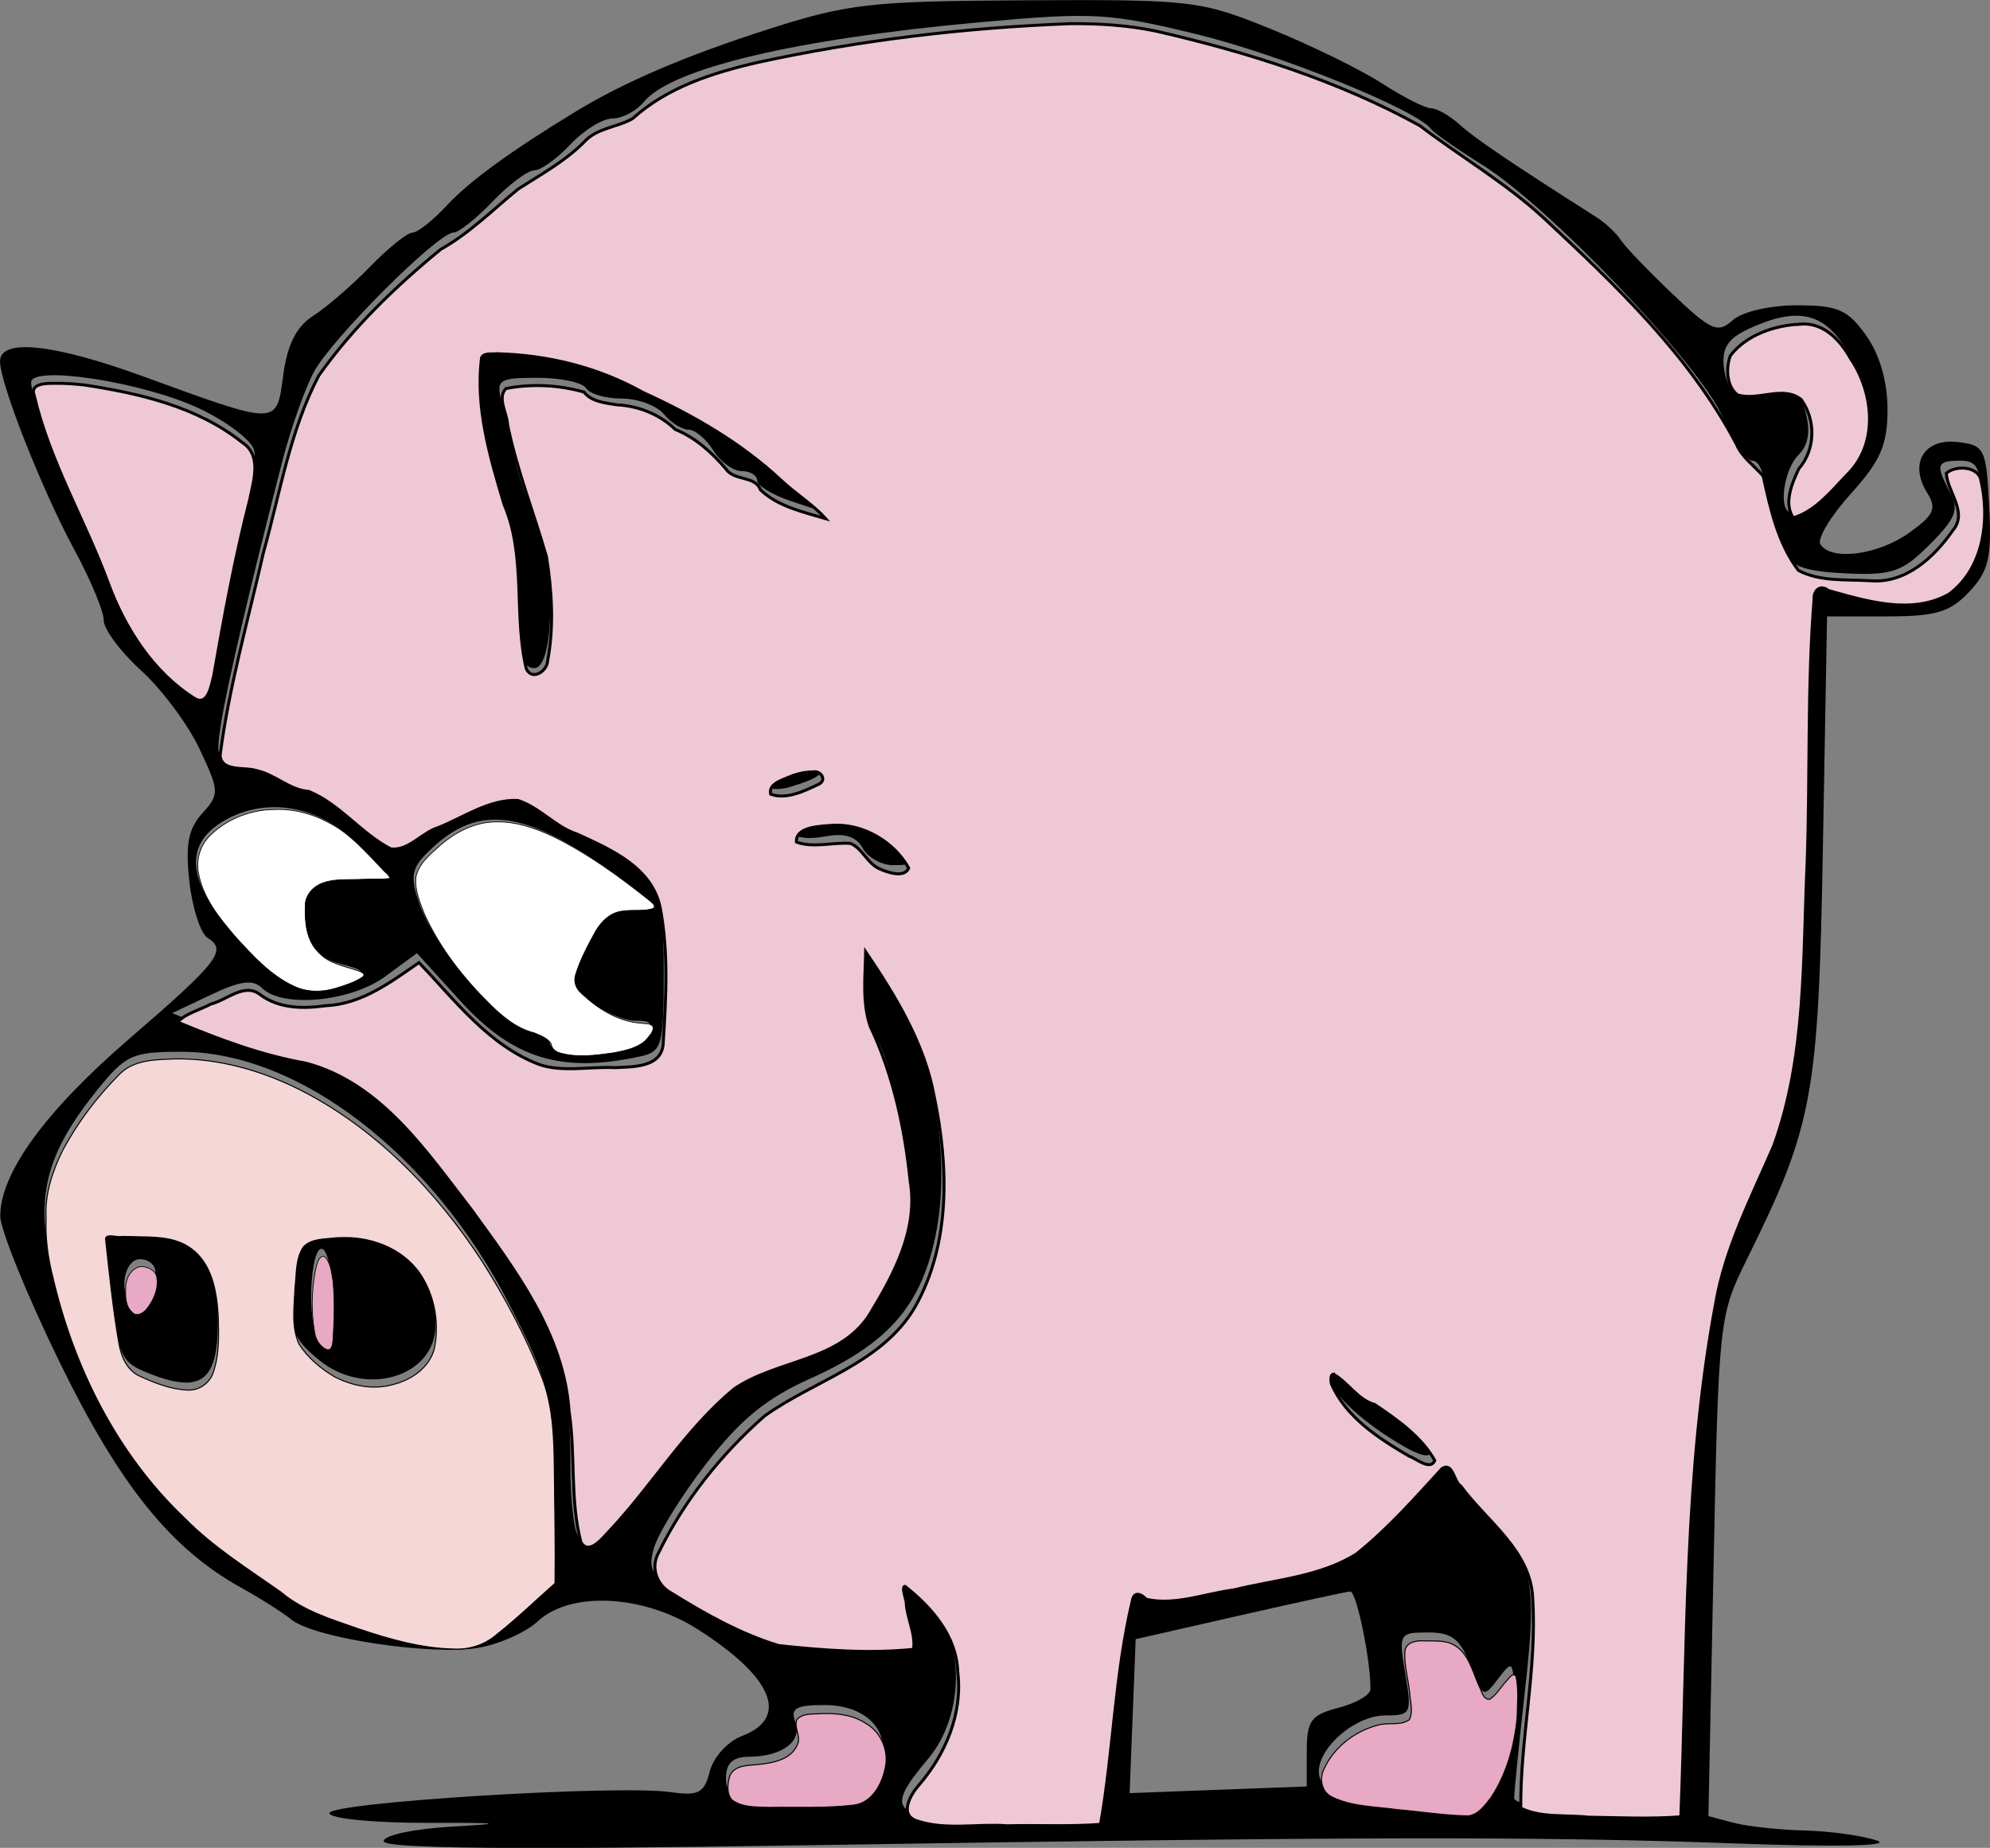
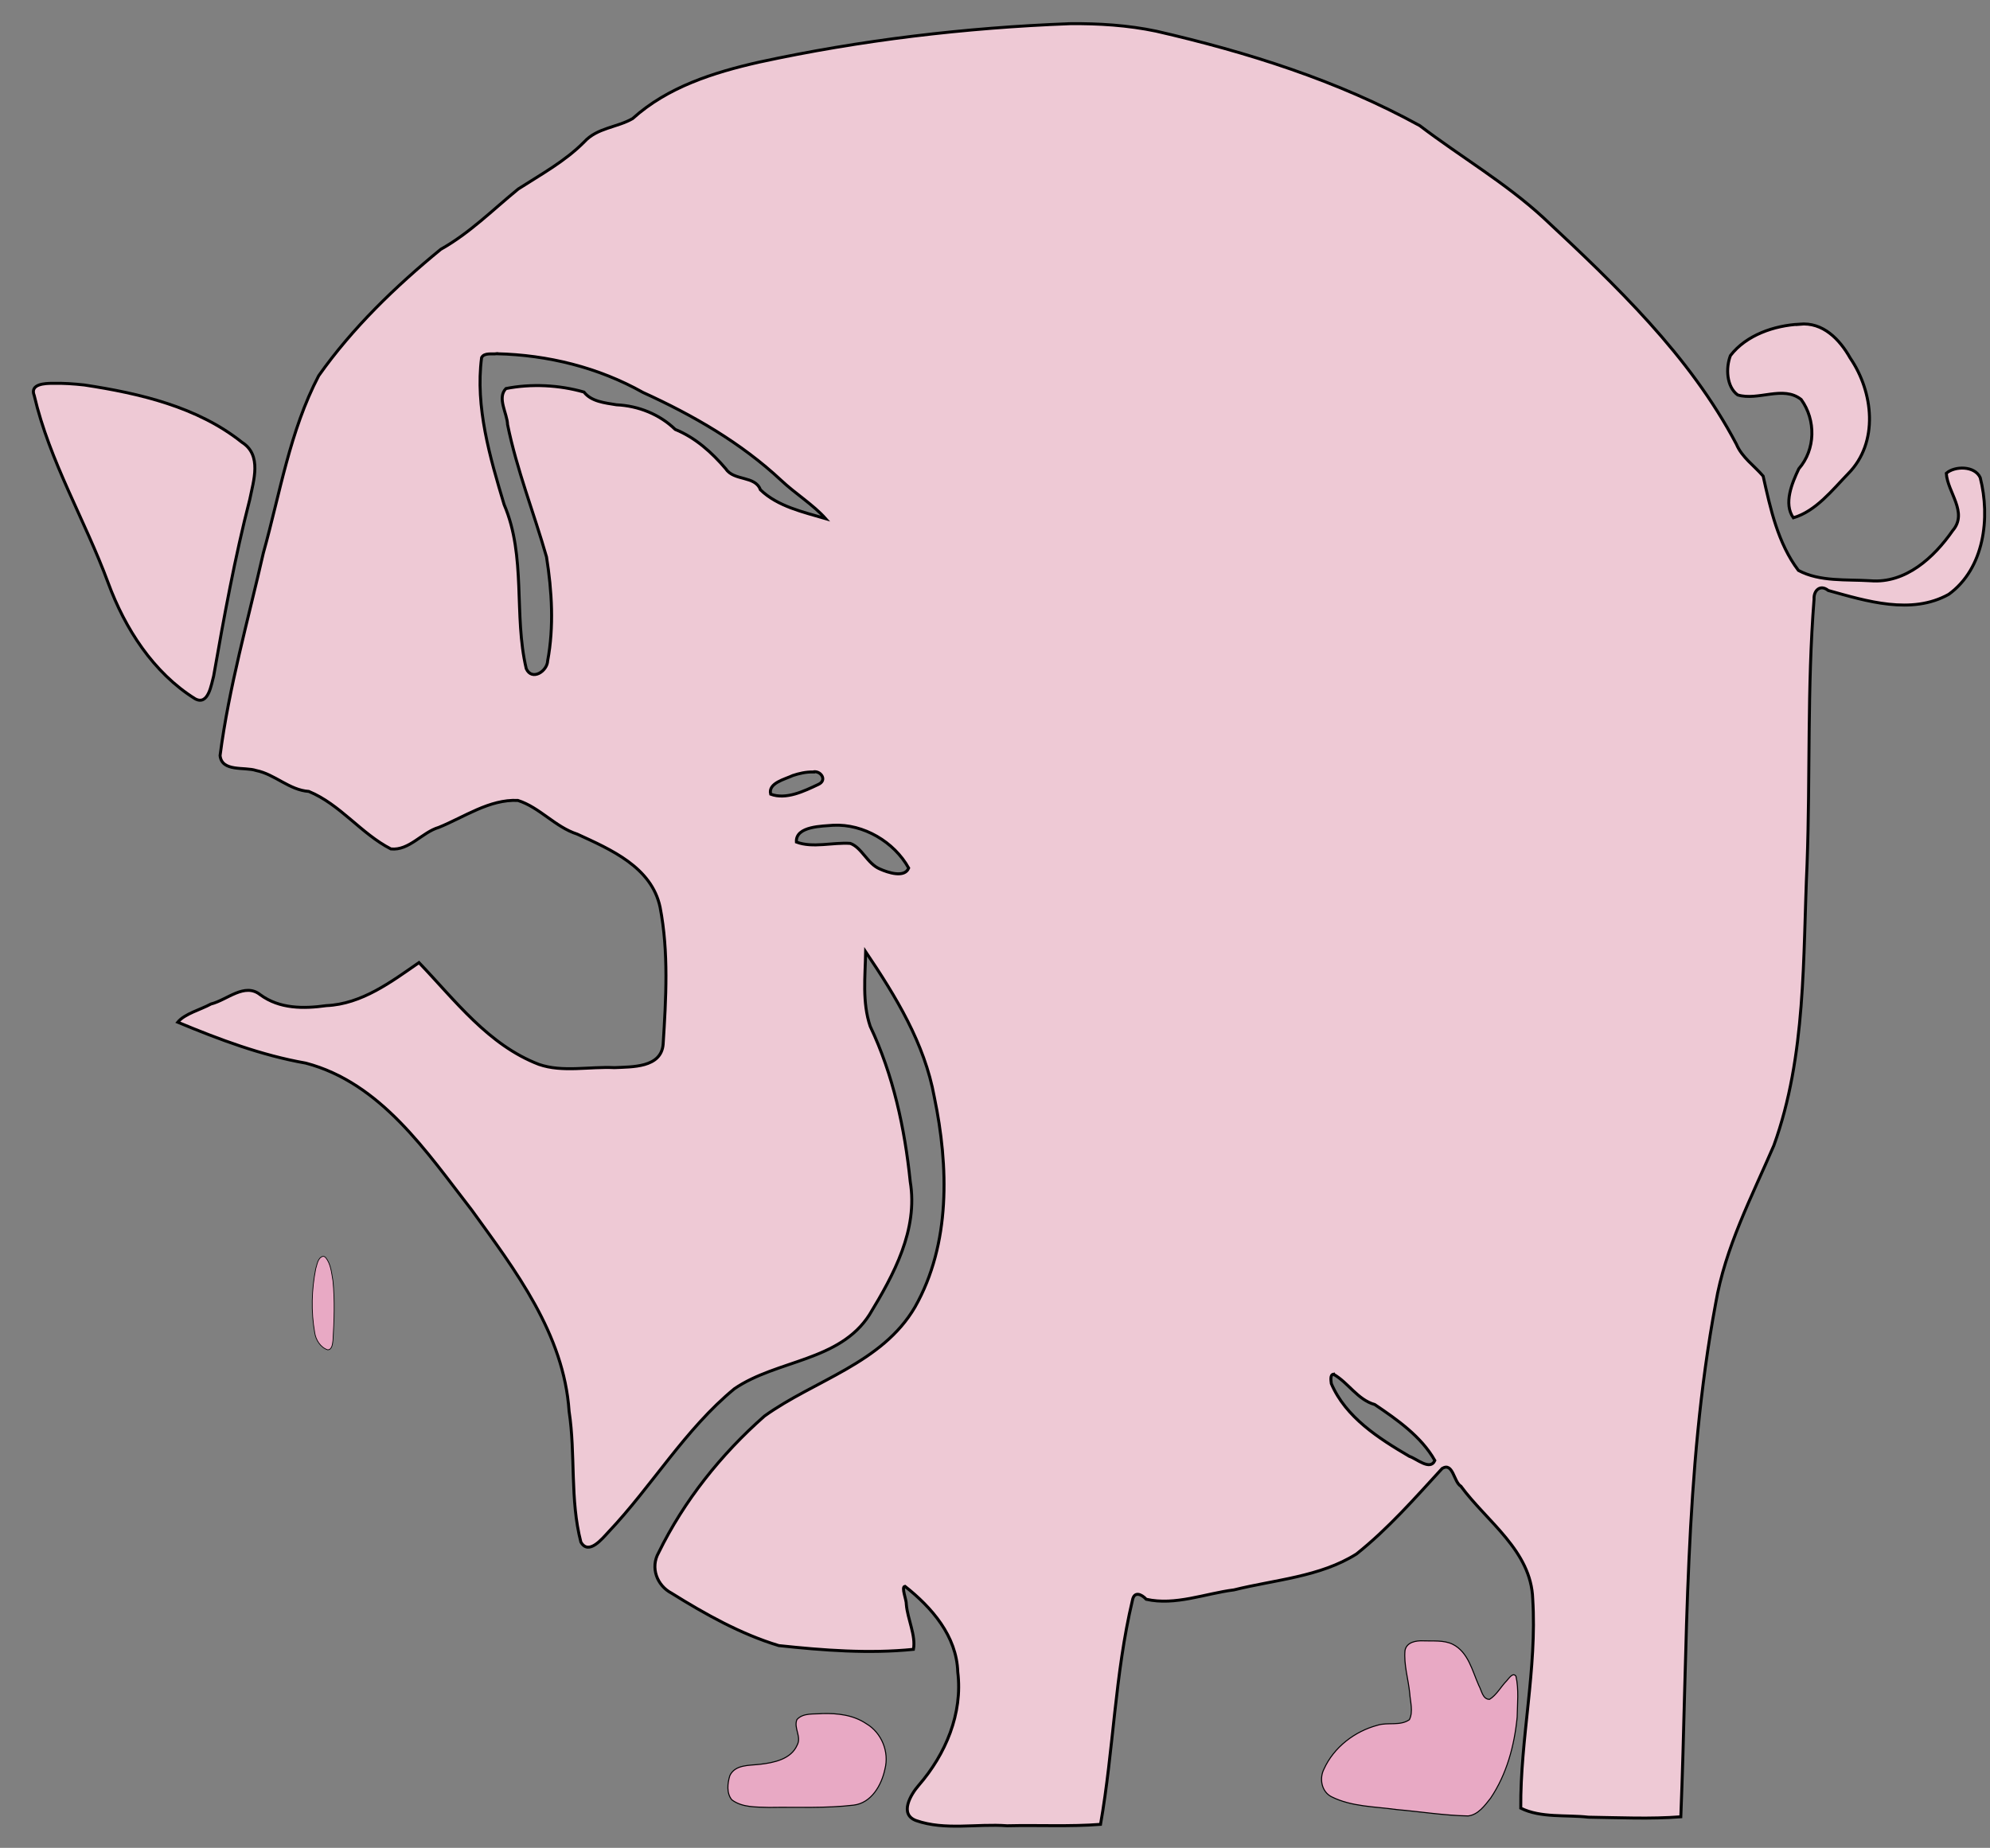
<svg xmlns="http://www.w3.org/2000/svg" xmlns:ns1="http://www.inkscape.org/namespaces/inkscape" xmlns:ns2="http://sodipodi.sourceforge.net/DTD/sodipodi-0.dtd" width="61.929mm" height="57.515mm" viewBox="0 0 61.929 57.515" version="1.1" id="svg5689" ns1:version="1.2.1 (9c6d41e410, 2022-07-14)" ns2:docname="Leganti.svg">
  <rect x="0" y="0" width="61.929" height="57.515" fill="#808080" stroke="none" />
  <ns2:namedview id="namedview5691" pagecolor="#ffffff" bordercolor="#000000" borderopacity="0.25" ns1:showpageshadow="2" ns1:pageopacity="0.0" ns1:pagecheckerboard="0" ns1:deskcolor="#d1d1d1" ns1:document-units="mm" showgrid="false" ns1:zoom="0.71624579" ns1:cx="70.506523" ns1:cy="237.34869" ns1:window-width="1920" ns1:window-height="1009" ns1:window-x="-8" ns1:window-y="-8" ns1:window-maximized="1" ns1:current-layer="layer1" />
  <defs id="defs5686" />
  <g ns1:label="Laag 1" ns1:groupmode="layer" id="layer1" transform="translate(-60.647,-86.127)">
    <g id="g5663" transform="translate(20.878,57.024)">
      <g id="g4889" transform="translate(15.989,-91.433)">
-         <path style="fill:#000000;stroke-width:0.323" d="m 35.722,177.842 c 0,-0.186 0.969,-0.389 2.179,-0.456 1.651,-0.092 1.457,-0.119 -0.805,-0.113 -1.641,0.005 -3.021,-0.128 -3.066,-0.296 -0.091,-0.335 8.955,-0.898 10.62,-0.661 0.871,0.124 1.049,0.029 1.219,-0.648 0.11,-0.436 0.558,-0.93 0.997,-1.097 1.493,-0.568 0.972,-1.83 -1.374,-3.323 -1.7,-1.083 -3.961,-1.194 -4.979,-0.246 -0.368,0.343 -1.204,0.714 -1.858,0.824 -1.453,0.245 -5.085,-0.303 -5.799,-0.875 -0.287,-0.23 -0.989,-0.676 -1.56,-0.991 -2.2,-1.215 -3.797,-3.2 -5.678,-7.061 -1.01,-2.073 -1.834,-4.106 -1.831,-4.518 0.01,-1.348 1.404,-3.26 4.03,-5.525 2.761,-2.381 3.043,-2.746 2.423,-3.129 -0.218,-0.135 -0.473,-0.921 -0.566,-1.746 -0.129,-1.149 -0.036,-1.647 0.398,-2.127 0.542,-0.599 0.539,-0.688 -0.084,-2.009 -0.358,-0.76 -1.175,-1.858 -1.816,-2.439 -0.64,-0.581 -1.164,-1.285 -1.164,-1.564 0,-0.279 -0.406,-1.256 -0.902,-2.171 -1.011,-1.864 -2.325,-5.193 -2.325,-5.888 0,-0.722 1.658,-0.55 4.428,0.459 4.266,1.554 4.173,1.555 4.385,-0.031 0.127,-0.95 0.411,-1.512 0.929,-1.842 0.411,-0.261 1.209,-0.951 1.774,-1.533 0.565,-0.582 1.157,-1.058 1.315,-1.058 0.158,0 0.64,-0.38 1.071,-0.845 0.693,-0.749 1.977,-1.685 4.01,-2.923 1.514,-0.922 3.4,-1.73 5.971,-2.556 2.511,-0.807 3.195,-0.884 8.069,-0.909 5.135,-0.027 5.406,0.005 7.584,0.888 1.243,0.504 2.801,1.266 3.463,1.694 0.662,0.428 1.352,0.779 1.533,0.779 0.181,0 0.584,0.23 0.894,0.511 0.48,0.434 1.591,1.186 4.253,2.878 0.279,0.178 0.619,0.496 0.755,0.707 0.136,0.211 0.859,0.966 1.607,1.678 1.206,1.148 1.418,1.241 1.876,0.826 0.293,-0.266 1.158,-0.467 2.002,-0.467 1.271,0 1.582,0.135 2.153,0.937 0.422,0.592 0.667,1.44 0.667,2.301 0,1.107 -0.214,1.601 -1.141,2.626 -0.627,0.694 -1.054,1.402 -0.949,1.572 0.326,0.528 1.784,0.342 2.759,-0.352 0.779,-0.555 0.871,-0.757 0.564,-1.248 -0.569,-0.911 -0.097,-1.701 0.944,-1.581 0.845,0.097 0.894,0.197 0.987,2 0.083,1.598 -0.015,2.018 -0.621,2.663 -0.595,0.633 -1.04,0.765 -2.572,0.765 h -1.853 l -0.129,7.181 c -0.139,7.763 -0.304,8.66 -2.366,12.829 -0.865,1.749 -0.88,1.891 -1.037,9.553 l -0.16,7.777 0.77,0.206 c 0.424,0.113 1.424,0.223 2.222,0.243 0.799,0.02 1.815,0.162 2.259,0.316 0.478,0.166 -1.3,0.202 -4.357,0.089 -6.19,-0.229 -11.926,-0.217 -29.128,0.057 -8.88,0.142 -12.99,0.101 -12.99,-0.127 z m 22.393,-1.896 c 0.099,-0.666 0.269,-2.082 0.378,-3.147 0.244,-2.395 0.472,-3.257 0.746,-2.815 0.141,0.228 0.676,0.237 1.659,0.026 0.798,-0.171 2.131,-0.438 2.961,-0.594 0.83,-0.156 1.774,-0.512 2.098,-0.79 1.313,-1.133 1.899,-1.724 2.292,-2.311 0.346,-0.517 0.446,-0.539 0.618,-0.133 0.113,0.266 0.58,0.847 1.039,1.291 1.57,1.518 1.724,2.158 1.342,5.578 -0.191,1.711 -0.347,3.261 -0.347,3.446 0,0.204 0.997,0.335 2.538,0.335 h 2.538 l 0.192,-6.374 c 0.208,-6.923 0.869,-11.043 2.107,-13.142 1.237,-2.096 1.662,-5.26 1.662,-12.367 2.5e-4,-6.131 0.036,-6.528 0.565,-6.257 0.311,0.16 1.165,0.366 1.898,0.46 1.898,0.241 3.024,-0.816 3.024,-2.838 0,-1.224 -0.097,-1.439 -0.645,-1.439 -0.739,0 -0.776,0.121 -0.307,0.998 0.279,0.521 0.167,0.805 -0.637,1.609 -0.862,0.862 -1.169,0.967 -2.631,0.9 -1.176,-0.054 -1.699,-0.222 -1.807,-0.581 -0.084,-0.278 -0.287,-0.758 -0.451,-1.066 -0.165,-0.308 -0.299,-0.853 -0.299,-1.21 0,-0.357 -0.15,-0.65 -0.334,-0.65 -0.184,0 -0.603,-0.617 -0.931,-1.372 -0.705,-1.62 -5.373,-6.52 -7.449,-7.82 -0.799,-0.5 -1.525,-1.007 -1.614,-1.127 -0.446,-0.601 -4.701,-2.323 -7.303,-2.956 -2.728,-0.664 -3.229,-0.691 -6.778,-0.368 -5.722,0.521 -9.555,1.431 -10.42,2.474 -0.236,0.285 -0.677,0.518 -0.979,0.518 -0.302,0 -0.891,0.363 -1.308,0.807 -0.417,0.444 -0.923,0.807 -1.125,0.807 -0.202,0 -0.785,0.436 -1.295,0.968 -0.51,0.533 -1.058,0.968 -1.217,0.968 -0.488,0 -3.816,3.328 -4.357,4.357 -0.28,0.533 -0.715,1.767 -0.967,2.743 -0.961,3.727 -1.723,6.985 -1.907,8.149 -0.179,1.134 -0.138,1.21 0.64,1.21 0.457,0 0.92,0.145 1.03,0.323 0.11,0.178 0.445,0.323 0.745,0.324 0.3,8.4e-4 1.088,0.499 1.75,1.108 0.663,0.609 1.281,0.983 1.373,0.833 0.247,-0.4 2.864,-1.62 3.476,-1.62 0.288,0 0.616,0.147 0.727,0.328 0.111,0.18 0.735,0.55 1.386,0.822 2.278,0.952 2.645,1.561 2.645,4.387 0,2.351 -0.049,2.53 -0.726,2.678 -2.463,0.537 -3.974,0.071 -5.608,-1.729 l -1.347,-1.483 -0.988,0.726 c -1.074,0.789 -3.205,0.988 -3.835,0.358 -0.276,-0.276 -0.672,-0.224 -1.581,0.207 l -1.212,0.575 1.435,0.582 c 0.79,0.32 1.648,0.59 1.909,0.6 1.503,0.057 3.162,1.145 4.621,3.027 3.904,5.041 4.427,6.209 4.427,9.89 0,0.864 0.086,1.795 0.19,2.068 0.23,0.6 0.609,0.274 2.573,-2.215 1.999,-2.533 2.146,-2.655 3.853,-3.211 2.252,-0.734 2.416,-0.89 3.578,-3.408 0.444,-0.961 0.468,-1.482 0.166,-3.495 -0.195,-1.301 -0.573,-2.677 -0.839,-3.057 -0.266,-0.38 -0.484,-1.204 -0.483,-1.83 l 0.001,-1.138 0.948,1.429 c 1.297,1.955 1.885,5.258 1.372,7.705 -0.459,2.189 -1.484,3.348 -3.935,4.447 -1.327,0.596 -2.146,1.268 -3.195,2.625 -0.776,1.003 -1.513,2.197 -1.637,2.653 -0.206,0.759 -0.059,0.918 1.723,1.878 1.658,0.893 2.279,1.049 4.167,1.049 h 2.219 l -0.225,-1.049 -0.225,-1.049 0.845,0.782 c 1.185,1.098 1.204,3.538 0.038,4.924 -1.411,1.677 -1.172,1.878 2.231,1.878 h 3.038 z m 8.886,-10.674 c -1.182,-0.767 -1.911,-1.555 -1.899,-2.051 0.007,-0.288 0.15,-0.243 0.439,0.138 0.236,0.311 0.558,0.569 0.716,0.575 0.329,0.012 2.062,1.482 2.062,1.749 0,0.295 -0.441,0.158 -1.318,-0.412 z M 50.627,146.934 c -0.202,-0.362 -0.568,-0.478 -1.153,-0.366 -1.086,0.208 -1.426,-0.259 -0.381,-0.522 0.943,-0.237 1.766,0.03 2.537,0.824 0.555,0.571 0.553,0.594 -0.065,0.594 -0.353,0 -0.775,-0.238 -0.939,-0.53 z m -2.963,-1.993 c 0,-0.33 1.326,-0.777 1.573,-0.531 0.205,0.205 6.45e-4,0.354 -0.847,0.614 -0.4,0.123 -0.726,0.086 -0.726,-0.084 z m -7.746,-5.712 c 0,-1.156 -0.136,-2.354 -0.301,-2.663 -0.406,-0.755 -0.99,-3.385 -0.99,-4.46 0,-0.853 0.032,-0.867 1.589,-0.682 0.874,0.104 1.854,0.324 2.179,0.491 0.324,0.166 1.298,0.629 2.163,1.029 0.865,0.4 1.955,1.067 2.421,1.483 0.466,0.416 1.21,1.048 1.654,1.405 l 0.807,0.649 -1.049,-0.35 c -0.577,-0.192 -1.049,-0.481 -1.049,-0.641 0,-0.16 -0.217,-0.291 -0.481,-0.291 -0.265,0 -0.663,-0.29 -0.884,-0.645 -0.222,-0.355 -0.568,-0.645 -0.77,-0.645 -0.202,0 -0.548,-0.218 -0.769,-0.484 -0.221,-0.266 -0.811,-0.484 -1.311,-0.484 -0.5,0 -0.999,-0.145 -1.109,-0.323 -0.11,-0.178 -0.789,-0.323 -1.509,-0.323 -1.197,0 -1.294,0.062 -1.126,0.726 0.101,0.399 0.276,1.162 0.39,1.694 0.113,0.533 0.411,1.426 0.661,1.985 0.636,1.422 0.616,4.631 -0.029,4.631 -0.381,0 -0.484,-0.449 -0.484,-2.102 z m 30.44,36.464 c 0.299,-0.627 0.539,-1.68 0.534,-2.34 -0.01,-1.128 -0.039,-1.162 -0.487,-0.569 -0.46,0.608 -0.491,0.593 -0.867,-0.403 -0.314,-0.833 -0.571,-1.034 -1.316,-1.034 -0.901,0 -0.92,0.034 -0.708,1.291 0.208,1.23 0.179,1.291 -0.617,1.291 -0.992,0 -2.208,1.106 -2.063,1.876 0.078,0.413 0.573,0.591 2.037,0.733 1.063,0.103 2.161,0.212 2.439,0.242 0.29,0.031 0.736,-0.431 1.049,-1.086 z m -19.263,0.025 c 0.534,-1.152 -0.223,-2.112 -1.664,-2.112 -0.877,0 -1.061,0.105 -0.903,0.517 0.232,0.604 -0.398,1.085 -1.429,1.092 -0.509,0.003 -0.726,0.198 -0.726,0.65 0,0.582 0.214,0.645 2.179,0.643 1.993,-0.002 2.21,-0.07 2.544,-0.79 z m 13.352,-0.674 c 0,-0.952 0.13,-1.13 0.988,-1.353 0.543,-0.141 0.99,-0.399 0.993,-0.574 0.014,-0.887 -0.435,-3.059 -0.629,-3.046 -0.122,0.009 -1.675,0.346 -3.45,0.75 l -3.227,0.735 -0.094,2.396 -0.094,2.396 2.756,-0.104 2.756,-0.104 z m -24.635,-4.451 1.175,-1.077 -0.023,-2.909 c -0.022,-2.742 -0.098,-3.055 -1.327,-5.459 -2.387,-4.666 -6.551,-7.875 -10.216,-7.875 -1.529,0 -1.735,0.095 -2.631,1.21 -1.563,1.946 -1.905,3.252 -1.42,5.421 0.916,4.093 3.077,7.29 6.327,9.363 0.528,0.337 1.032,0.701 1.121,0.811 0.221,0.272 2.883,1.217 3.873,1.375 1.684,0.269 1.977,0.188 3.121,-0.86 z m -11.439,-7.327 c -0.844,-0.339 -0.919,-0.517 -1.188,-2.811 l -0.199,-1.694 h 1.284 c 1.627,0 2.289,0.851 2.289,2.942 0,1.842 -0.537,2.226 -2.186,1.564 z m 0.244,-3.134 c 0.003,-0.222 -0.213,-0.403 -0.479,-0.403 -0.487,0 -0.674,0.994 -0.264,1.403 0.252,0.252 0.736,-0.399 0.743,-1 z m 5.068,2.718 c -0.804,-0.671 -0.896,-0.938 -0.807,-2.343 0.094,-1.478 0.163,-1.593 1.027,-1.692 2.059,-0.235 3.431,0.946 3.431,2.955 0,1.633 -2.206,2.285 -3.651,1.079 z m 0.423,-1.992 c 0,-0.799 -0.145,-1.452 -0.323,-1.452 -0.356,0 -0.45,2.347 -0.108,2.69 0.381,0.381 0.43,0.24 0.43,-1.237 z m 9.682,-8.069 c 0.334,-0.403 0.293,-0.484 -0.247,-0.484 -0.357,0 -0.99,-0.276 -1.406,-0.613 -0.745,-0.603 -0.748,-0.631 -0.202,-1.775 0.436,-0.914 0.742,-1.162 1.432,-1.162 0.845,0 0.854,-0.018 0.247,-0.484 -3.326,-2.554 -4.889,-2.842 -6.529,-1.202 -0.502,0.501 -0.543,0.76 -0.255,1.588 0.486,1.396 2.393,3.623 3.296,3.85 0.418,0.105 0.76,0.32 0.76,0.479 0,0.49 2.474,0.323 2.905,-0.196 z m -9.198,-1.761 c 0.593,-0.242 0.573,-0.282 -0.245,-0.497 -0.563,-0.148 -0.962,-0.518 -1.084,-1.004 -0.317,-1.265 0.059,-1.74 1.379,-1.74 h 1.2 l -0.899,-0.938 c -1.138,-1.187 -2.741,-1.52 -4.054,-0.841 -1.465,0.758 -1.336,2.013 0.394,3.847 1.357,1.438 2.055,1.686 3.308,1.175 z m -3.979,-10.852 c 0.119,-1.051 0.447,-2.628 0.729,-3.504 0.282,-0.876 0.433,-1.843 0.336,-2.149 -0.097,-0.306 -0.861,-0.879 -1.697,-1.273 -1.741,-0.821 -5.232,-1.363 -5.232,-0.811 0,0.551 1.211,3.72 1.717,4.491 0.252,0.384 0.569,1.205 0.705,1.823 0.25,1.136 2.309,3.555 2.904,3.411 0.178,-0.043 0.42,-0.938 0.539,-1.988 z m 50.213,-4.659 c 1.249,-1.136 1.385,-2.506 0.407,-4.11 -0.701,-1.15 -1.528,-1.327 -3.014,-0.645 -0.666,0.305 -0.858,0.6 -0.791,1.21 0.049,0.444 0.235,0.784 0.412,0.757 1.838,-0.285 1.884,-0.272 2.125,0.619 0.165,0.609 0.097,1.036 -0.216,1.349 -0.477,0.477 -0.636,1.801 -0.215,1.785 0.133,-0.005 0.714,-0.439 1.291,-0.964 z" id="path4170" />
        <path style="fill:#eec9d5;fill-opacity:1;stroke:#000000;stroke-width:0.349" d="m 215.342,457.637 c -12.259,0.468 -24.519,1.922 -36.512,4.524 -5.304,1.209 -10.687,2.904 -14.803,6.62 -1.825,1.053 -4.161,1.071 -5.675,2.732 -2.279,2.299 -5.072,3.81 -7.755,5.538 -2.991,2.44 -5.715,5.187 -9.1,7.085 -5.318,4.357 -10.358,9.215 -14.333,14.845 -3.395,6.475 -4.549,13.843 -6.502,20.823 -1.794,7.899 -4.038,15.75 -5.081,23.786 0.193,1.96 2.905,1.312 4.227,1.761 2.206,0.437 3.889,2.295 6.192,2.457 3.688,1.521 6.144,4.969 9.638,6.755 2.147,0.226 3.663,-1.959 5.629,-2.53 2.99,-1.213 5.952,-3.32 9.279,-3.168 2.571,0.817 4.373,3.117 6.976,3.959 3.917,1.797 8.726,3.863 9.729,8.574 1.025,5.28 0.696,10.775 0.36,16.112 -0.237,2.775 -3.663,2.64 -5.717,2.742 -2.941,-0.146 -6.11,0.581 -8.879,-0.384 -5.939,-2.281 -9.821,-7.511 -14.077,-11.954 -3.239,2.242 -6.71,4.875 -10.884,5.056 -2.666,0.374 -5.482,0.388 -7.758,-1.282 -1.835,-1.467 -3.895,0.624 -5.785,1.088 -1.257,0.687 -3.076,1.135 -3.903,2.138 4.866,2.027 9.839,3.894 15.036,4.806 8.833,2.327 14.182,10.426 19.471,17.237 5.142,7.102 10.841,14.574 11.452,23.658 0.773,5.079 0.085,10.373 1.382,15.359 0.917,1.608 2.527,-0.424 3.239,-1.181 5.132,-5.423 9.013,-12.073 14.797,-16.83 4.986,-3.409 12.363,-3.198 15.866,-8.711 2.839,-4.672 5.72,-9.95 4.776,-15.624 -0.641,-6.268 -2.006,-12.541 -4.7,-18.233 -0.954,-2.82 -0.585,-5.843 -0.534,-8.757 3.534,5.245 6.916,10.749 8.062,17.066 1.691,8.129 1.936,17.251 -2.272,24.673 -3.868,6.62 -11.795,8.576 -17.676,12.801 -5.093,4.481 -9.447,9.945 -12.43,16.046 -0.99,1.741 -0.201,3.855 1.527,4.758 3.955,2.464 8.119,4.802 12.592,6.154 5.229,0.556 10.572,0.971 15.808,0.439 0.303,-1.608 -0.689,-3.555 -0.834,-5.264 0.029,-0.555 -0.634,-2.072 -0.162,-2.139 3.133,2.47 6.072,5.831 6.202,10.061 0.6,4.887 -1.428,9.666 -4.588,13.314 -0.93,1.061 -2.327,3.4 -0.3,4.142 3.402,1.189 7.148,0.34 10.683,0.608 3.643,-0.09 7.399,0.114 10.972,-0.166 1.528,-8.723 1.689,-17.675 3.74,-26.293 0.199,-1.129 1.059,-0.754 1.627,-0.142 3.413,0.768 6.916,-0.677 10.302,-1.104 4.816,-1.198 10.104,-1.52 14.385,-4.217 3.723,-2.966 6.871,-6.563 10.069,-10.049 1.287,-0.758 1.344,1.594 2.194,2.092 3.065,4.175 8.254,7.579 8.436,13.238 0.515,8.224 -1.469,16.376 -1.404,24.573 2.373,1.174 5.336,0.76 7.937,1.06 3.604,0.053 7.34,0.23 10.858,-0.046 0.807,-20.117 0.389,-40.438 4.092,-60.296 1.121,-6.57 4.223,-12.492 6.832,-18.546 3.822,-10.569 3.402,-22.032 3.904,-33.1 0.377,-10.354 0.002,-20.754 0.821,-31.08 -0.065,-0.992 0.717,-1.778 1.663,-1.014 4.489,1.25 9.775,2.895 14.151,0.453 4.187,-3.04 4.898,-9.014 3.698,-13.706 -0.643,-1.419 -3.01,-1.379 -3.983,-0.512 0.134,2.232 2.586,4.59 0.75,6.731 -2.2,3.167 -5.518,6.224 -9.646,5.893 -2.812,-0.177 -5.953,0.135 -8.472,-1.216 -2.422,-3.201 -3.282,-7.245 -4.141,-11.078 -1.036,-1.219 -2.477,-2.178 -3.141,-3.747 -5.478,-10.419 -14.158,-18.667 -22.67,-26.607 -4.458,-4.1 -9.717,-7.159 -14.512,-10.807 -9.639,-5.306 -20.271,-8.643 -30.959,-11.099 -3.338,-0.699 -6.76,-0.912 -10.165,-0.878 z m -67.262,38.763 c 5.977,0.143 11.924,1.602 17.165,4.548 5.863,2.668 11.494,5.905 16.229,10.325 1.645,1.552 3.773,2.868 5.217,4.494 -2.631,-0.773 -5.637,-1.431 -7.66,-3.391 -0.607,-1.68 -3.101,-1.005 -4.054,-2.449 -1.654,-1.94 -3.576,-3.671 -5.949,-4.637 -1.83,-1.777 -4.331,-2.776 -6.904,-2.893 -1.364,-0.225 -2.955,-0.378 -3.809,-1.493 -2.928,-0.838 -6.187,-1.001 -9.164,-0.414 -1.077,1.1 0.159,2.93 0.189,4.227 1.081,5.315 3.092,10.36 4.575,15.547 0.634,3.993 0.887,8.203 0.135,12.199 -0.045,1.236 -1.846,2.404 -2.514,0.932 -1.495,-6.309 0.018,-13.16 -2.601,-19.281 -1.659,-5.541 -3.404,-11.46 -2.643,-17.26 0.312,-0.605 1.253,-0.371 1.787,-0.455 z m 37.101,49.123 c 0.908,-0.233 1.76,0.97 0.656,1.464 -1.662,0.785 -3.783,1.823 -5.6,1.144 -0.332,-1.32 1.715,-1.76 2.601,-2.19 0.755,-0.25 1.544,-0.428 2.343,-0.417 z m 2.409,6.259 c 3.565,-0.172 7.147,1.956 8.855,5.028 -0.476,1.196 -2.45,0.526 -3.366,0.117 -1.48,-0.609 -2.135,-2.529 -3.49,-3.013 -2.059,-0.142 -4.409,0.567 -6.327,-0.158 -0.132,-1.908 3.14,-1.859 4.328,-1.974 z m 58.737,64.478 c 1.742,0.978 2.821,2.992 4.855,3.564 2.64,1.782 5.469,3.762 7.052,6.571 -0.54,1.247 -2.183,-0.244 -2.985,-0.485 -3.581,-2.099 -7.487,-4.592 -9.17,-8.545 -0.031,-0.302 -0.179,-1.038 0.248,-1.105 z" id="path4379" transform="scale(0.265)" />
        <path style="fill:#eec9d5;fill-opacity:1;stroke:#000000;stroke-width:0.349" d="m 95.921,499.877 c -0.877,-4.4e-4 -2.715,0.062 -2.165,1.434 1.807,7.744 5.961,14.622 8.689,22.022 1.968,5.344 5.299,10.539 10.204,13.595 1.564,0.852 1.903,-1.707 2.176,-2.669 1.22,-6.952 2.483,-13.897 4.242,-20.742 0.438,-2.2 1.464,-5.208 -0.913,-6.711 -5.224,-4.172 -12.034,-5.75 -18.513,-6.736 -1.234,-0.135 -2.476,-0.226 -3.719,-0.192 z" id="path4381" transform="scale(0.265)" />
        <path style="fill:#eec9d5;fill-opacity:1;stroke:#000000;stroke-width:0.349" d="m 301.071,492.929 c -2.97,0.151 -6.268,1.272 -8.125,3.691 -0.554,1.437 -0.471,3.652 0.851,4.619 2.405,0.734 5.335,-1.158 7.461,0.539 1.738,2.408 1.698,5.869 -0.282,8.136 -0.793,1.672 -1.816,4.085 -0.642,5.756 2.649,-0.782 4.563,-3.245 6.441,-5.185 3.63,-3.664 2.961,-9.596 0.24,-13.574 -1.234,-2.192 -3.201,-4.256 -5.945,-3.981 z" id="path4383" transform="scale(0.265)" />
        <path style="fill:#e8a9c4;fill-opacity:1;stroke:#000000;stroke-width:0.123" d="m 186.311,656.12 c -0.987,0.094 -2.258,-0.116 -2.988,0.705 -0.409,0.977 0.57,2.024 0.025,3.002 -0.713,1.658 -2.742,2.065 -4.34,2.249 -1.22,0.152 -2.938,5.2e-4 -3.563,1.33 -0.275,0.901 -0.41,2.075 0.237,2.847 1.23,0.925 2.901,0.834 4.364,0.888 3.311,-0.054 6.644,0.124 9.938,-0.269 2.094,-0.249 3.275,-2.35 3.672,-4.224 0.527,-2.021 -0.383,-4.276 -2.186,-5.338 -1.531,-1.033 -3.362,-1.237 -5.161,-1.189 z" id="path4661" transform="scale(0.265)" />
        <path style="fill:#e8a9c4;fill-opacity:1;stroke:#000000;stroke-width:0.123" d="m 256.865,647.576 c -0.836,-0.039 -1.947,0.149 -2.134,1.131 -0.153,1.68 0.388,3.343 0.553,5.008 0.064,1.023 0.438,2.161 -0.039,3.124 -1.081,0.763 -2.523,0.268 -3.731,0.648 -2.685,0.707 -5.147,2.595 -6.298,5.15 -0.567,1.115 -0.292,2.65 0.883,3.25 2.362,1.183 5.098,1.147 7.662,1.508 2.793,0.24 5.576,0.695 8.381,0.747 1.18,-0.132 1.956,-1.223 2.641,-2.089 1.887,-2.801 2.799,-6.177 3.119,-9.51 0.029,-1.594 0.209,-3.241 -0.138,-4.806 -0.357,-0.523 -0.848,0.276 -1.094,0.535 -0.686,0.694 -1.171,1.66 -2.009,2.177 -0.815,0.007 -0.935,-1.058 -1.254,-1.613 -0.774,-1.722 -1.235,-3.936 -3.076,-4.858 -1.067,-0.517 -2.319,-0.35 -3.465,-0.403 z" id="path4665" transform="scale(0.265)" />
        <path style="fill:#e8a9c4;fill-opacity:1;stroke:#000000;stroke-width:0.087" d="m 127.656,602.416 c -0.61,0.169 -0.68,0.969 -0.848,1.479 -0.481,2.447 -0.553,4.998 -0.119,7.458 0.125,0.867 0.67,1.754 1.526,2.042 0.527,-7.3e-4 0.575,-0.73 0.625,-1.122 0.136,-2.321 0.229,-4.664 -0.004,-6.981 -0.169,-0.941 -0.243,-2.004 -0.882,-2.764 -0.082,-0.07 -0.187,-0.119 -0.297,-0.112 z" id="path4667" transform="scale(0.265)" />
-         <path style="fill:#e8a9c4;fill-opacity:1;stroke:#000000;stroke-width:0.087" d="m 106.324,603.604 c -1.156,0.135 -1.827,1.404 -1.822,2.472 -0.037,1.004 -0.07,2.173 0.758,2.901 0.484,0.582 1.303,0.121 1.673,-0.355 0.866,-1.051 1.474,-2.489 1.191,-3.863 -0.21,-0.776 -1.071,-1.111 -1.799,-1.154 z" id="path4669" transform="scale(0.265)" />
-         <path style="fill:#f4d7d6;fill-opacity:1;stroke:#000000;stroke-width:0.123" d="m 110.415,579.221 c -2.277,0.093 -4.911,0.042 -6.633,1.795 -2.654,2.661 -4.961,5.702 -6.721,9.027 -1.198,2.432 -2.076,5.111 -1.915,7.856 -0.095,2.292 0.196,4.571 0.758,6.791 2.444,10.653 7.532,20.892 15.517,28.475 3.348,3.407 7.417,5.942 11.296,8.677 2.583,2.195 5.882,3.194 9.024,4.291 3.659,1.24 7.447,2.333 11.335,2.409 1.785,0.078 3.564,-0.485 4.926,-1.653 2.414,-1.894 4.62,-4.036 6.914,-6.071 0.062,-4.359 -0.044,-8.756 -0.078,-13.13 -0.046,-3.725 -0.105,-7.545 -1.467,-11.069 -1.864,-4.746 -4.276,-9.272 -6.995,-13.581 -5.394,-8.29 -12.543,-15.694 -21.44,-20.196 -4.492,-2.248 -9.469,-3.668 -14.519,-3.621 z m -5.061,20.881 c 2.352,0.06 4.897,-0.059 6.879,1.433 2.449,1.832 2.973,5.119 3.135,7.98 0.06,2.256 0.136,4.62 -0.673,6.77 -0.501,1.149 -1.677,1.912 -2.937,1.836 -1.958,-0.073 -3.835,-0.822 -5.601,-1.627 -1.552,-0.694 -2.213,-2.372 -2.473,-3.94 -0.692,-4.028 -1.112,-8.137 -1.555,-12.2 0.078,-0.678 1.376,-0.123 1.971,-0.278 0.418,0.008 0.836,0.017 1.254,0.025 z m 24.745,0.107 c 3.637,-0.056 7.435,1.545 9.309,4.774 1.442,2.462 1.908,5.454 1.34,8.24 -0.55,2.253 -2.694,3.708 -4.832,4.243 -2.326,0.672 -4.833,0.175 -6.939,-0.93 -1.607,-0.96 -3.107,-2.223 -4.124,-3.807 -0.938,-2.086 -0.553,-4.449 -0.475,-6.658 0.197,-1.588 0.051,-3.382 0.99,-4.767 0.98,-1.027 2.554,-0.892 3.849,-1.071 0.294,-0.017 0.588,-0.025 0.882,-0.025 z" id="path4878" transform="scale(0.265)" />
      </g>
-       <path style="fill:#ffffff;fill-opacity:1;stroke:#000000;stroke-width:0.087" d="m 182.313,204.903 c -2.71,0.011 -5.448,1.041 -7.423,2.909 -1.245,1.138 -1.847,2.904 -1.509,4.562 0.52,2.897 2.454,5.269 4.313,7.446 2.015,2.209 4.099,4.528 6.853,5.818 1.534,0.74 3.318,0.758 4.929,0.262 1.113,-0.352 2.281,-0.692 3.243,-1.371 0.301,-0.355 -0.299,-0.581 -0.557,-0.67 -1.616,-0.568 -3.455,-0.821 -4.659,-2.154 -1.468,-1.403 -1.643,-3.561 -1.586,-5.475 -0.035,-1.297 1.004,-2.367 2.189,-2.743 1.446,-0.484 3.027,-0.298 4.539,-0.387 1.067,-0.051 2.166,0.029 3.213,-0.104 -0.086,-0.472 -0.69,-0.776 -0.974,-1.181 -1.907,-1.967 -3.733,-4.122 -6.223,-5.376 -1.925,-1.049 -4.109,-1.633 -6.308,-1.537 z" id="path5482" transform="scale(0.265)" />
-       <path style="fill:#ffffff;fill-opacity:1;stroke:#000000;stroke-width:0.087" d="m 208.353,206.354 c -2.461,0.003 -4.762,1.165 -6.582,2.758 -1.155,1.038 -2.532,2.122 -2.856,3.726 -0.163,1.512 0.472,2.97 1.005,4.351 1.812,4.01 4.589,7.522 7.702,10.601 1.466,1.436 3.111,2.822 5.146,3.334 0.732,0.313 1.621,0.596 2.038,1.321 0.057,0.613 0.608,0.961 1.16,1.085 2.021,0.538 4.147,0.234 6.184,-0.051 1.297,-0.255 2.708,-0.526 3.719,-1.438 0.355,-0.451 0.903,-0.912 0.914,-1.523 -0.17,-0.57 -0.953,-0.424 -1.405,-0.517 -2.689,-0.161 -5.148,-1.702 -7.064,-3.545 -0.626,-0.522 -0.911,-1.387 -0.646,-2.161 0.529,-1.76 1.43,-3.409 2.307,-5.031 0.701,-1.226 1.828,-2.337 3.311,-2.44 1.157,-0.182 2.391,0.076 3.517,-0.308 0.359,-0.315 -0.215,-0.696 -0.424,-0.901 -3.552,-2.825 -7.249,-5.535 -11.339,-7.535 -2.088,-0.99 -4.348,-1.772 -6.687,-1.726 z" id="path5484" transform="scale(0.265)" />
    </g>
  </g>
</svg>